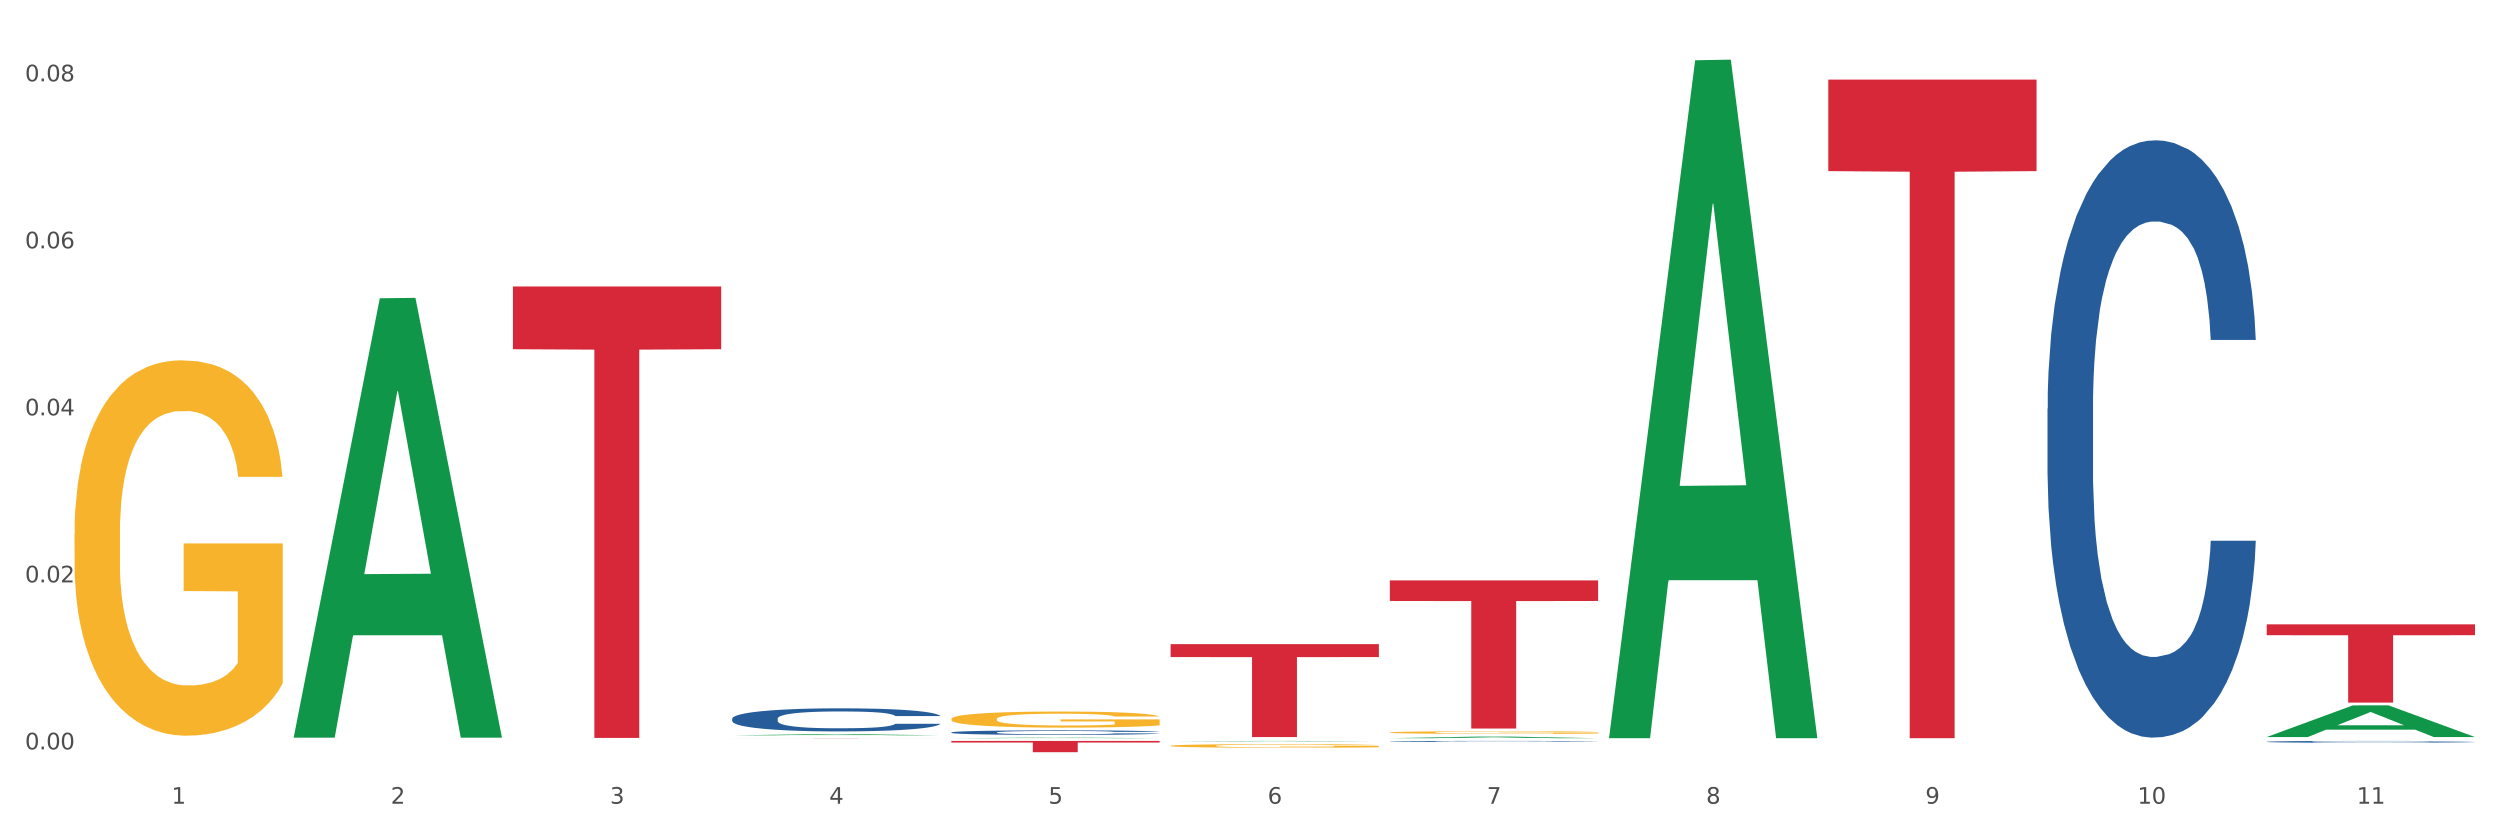
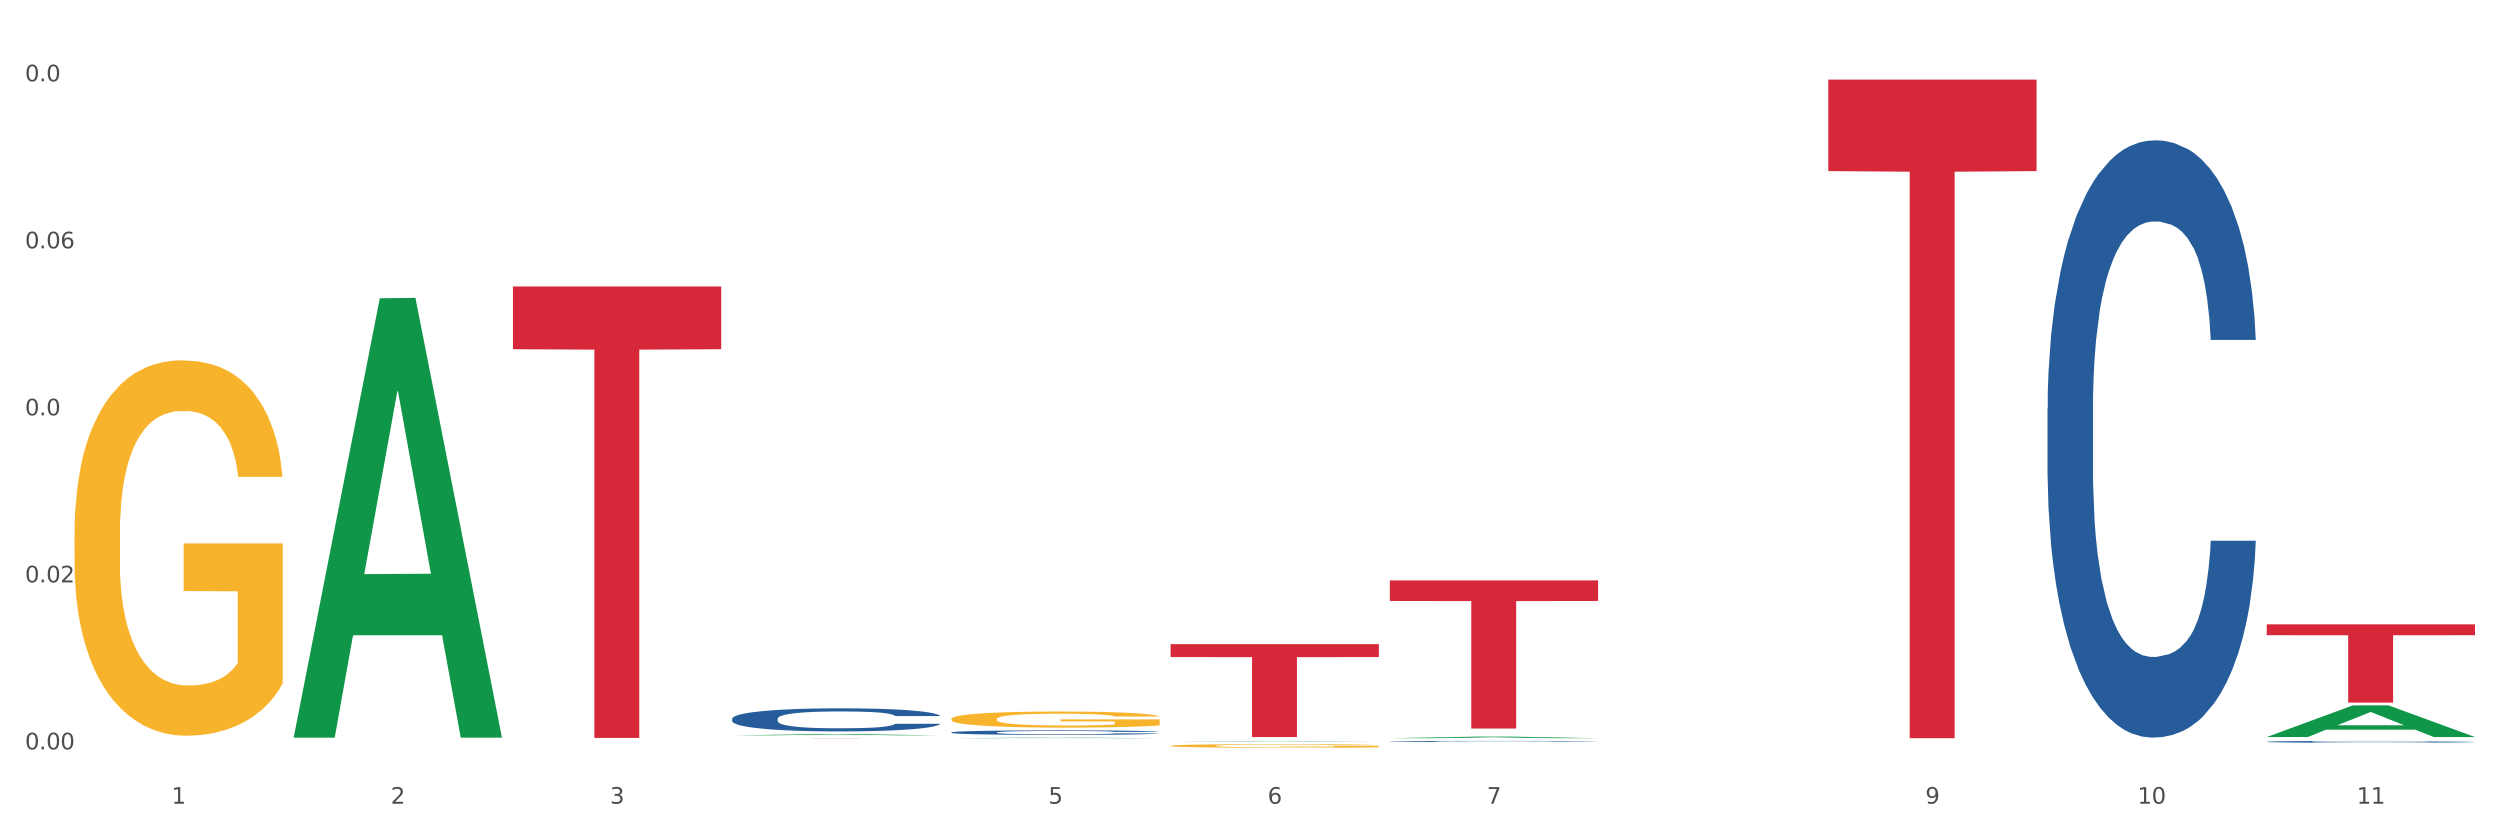
<svg xmlns="http://www.w3.org/2000/svg" xmlns:xlink="http://www.w3.org/1999/xlink" width="1080pt" height="360pt" viewBox="0 0 1080 360" version="1.1">
  <rect x="0" y="0" width="1080" height="360" fill="#333333" stroke="none" />
  <defs>
    <style type="text/css">*{stroke-linejoin: round; stroke-linecap: butt}</style>
  </defs>
  <g id="figure_1">
    <g id="patch_1">
      <path d="M 0 360  L 1080 360  L 1080 0  L 0 0  z " style="fill: #ffffff; stroke: #ffffff; stroke-linejoin: miter" />
    </g>
    <g id="axes_1">
      <g id="matplotlib.axis_1">
        <g id="xtick_1">
          <g id="text_1">
            <g style="fill: #4d4d4d" transform="translate(74.106 347.204) scale(0.096 -0.096)">
              <defs>
                <path id="DejaVuSans-31" d="M 794 531  L 1825 531  L 1825 4091  L 703 3866  L 703 4441  L 1819 4666  L 2450 4666  L 2450 531  L 3481 531  L 3481 0  L 794 0  L 794 531  z " transform="scale(0.016)" />
              </defs>
              <use xlink:href="#DejaVuSans-31" />
            </g>
          </g>
        </g>
        <g id="xtick_2">
          <g id="text_2">
            <g style="fill: #4d4d4d" transform="translate(168.812 347.204) scale(0.096 -0.096)">
              <defs>
                <path id="DejaVuSans-32" d="M 1228 531  L 3431 531  L 3431 0  L 469 0  L 469 531  Q 828 903 1448 1529  Q 2069 2156 2228 2338  Q 2531 2678 2651 2914  Q 2772 3150 2772 3378  Q 2772 3750 2511 3984  Q 2250 4219 1831 4219  Q 1534 4219 1204 4116  Q 875 4013 500 3803  L 500 4441  Q 881 4594 1212 4672  Q 1544 4750 1819 4750  Q 2544 4750 2975 4387  Q 3406 4025 3406 3419  Q 3406 3131 3298 2873  Q 3191 2616 2906 2266  Q 2828 2175 2409 1742  Q 1991 1309 1228 531  z " transform="scale(0.016)" />
              </defs>
              <use xlink:href="#DejaVuSans-32" />
            </g>
          </g>
        </g>
        <g id="xtick_3">
          <g id="text_3">
            <g style="fill: #4d4d4d" transform="translate(263.517 347.204) scale(0.096 -0.096)">
              <defs>
                <path id="DejaVuSans-33" d="M 2597 2516  Q 3050 2419 3304 2112  Q 3559 1806 3559 1356  Q 3559 666 3084 287  Q 2609 -91 1734 -91  Q 1441 -91 1130 -33  Q 819 25 488 141  L 488 750  Q 750 597 1062 519  Q 1375 441 1716 441  Q 2309 441 2620 675  Q 2931 909 2931 1356  Q 2931 1769 2642 2001  Q 2353 2234 1838 2234  L 1294 2234  L 1294 2753  L 1863 2753  Q 2328 2753 2575 2939  Q 2822 3125 2822 3475  Q 2822 3834 2567 4026  Q 2313 4219 1838 4219  Q 1578 4219 1281 4162  Q 984 4106 628 3988  L 628 4550  Q 988 4650 1302 4700  Q 1616 4750 1894 4750  Q 2613 4750 3031 4423  Q 3450 4097 3450 3541  Q 3450 3153 3228 2886  Q 3006 2619 2597 2516  z " transform="scale(0.016)" />
              </defs>
              <use xlink:href="#DejaVuSans-33" />
            </g>
          </g>
        </g>
        <g id="xtick_4">
          <g id="text_4">
            <g style="fill: #4d4d4d" transform="translate(358.223 347.204) scale(0.096 -0.096)">
              <defs>
-                 <path id="DejaVuSans-34" d="M 2419 4116  L 825 1625  L 2419 1625  L 2419 4116  z M 2253 4666  L 3047 4666  L 3047 1625  L 3713 1625  L 3713 1100  L 3047 1100  L 3047 0  L 2419 0  L 2419 1100  L 313 1100  L 313 1709  L 2253 4666  z " transform="scale(0.016)" />
-               </defs>
+                 </defs>
              <use xlink:href="#DejaVuSans-34" />
            </g>
          </g>
        </g>
        <g id="xtick_5">
          <g id="text_5">
            <g style="fill: #4d4d4d" transform="translate(452.928 347.204) scale(0.096 -0.096)">
              <defs>
                <path id="DejaVuSans-35" d="M 691 4666  L 3169 4666  L 3169 4134  L 1269 4134  L 1269 2991  Q 1406 3038 1543 3061  Q 1681 3084 1819 3084  Q 2600 3084 3056 2656  Q 3513 2228 3513 1497  Q 3513 744 3044 326  Q 2575 -91 1722 -91  Q 1428 -91 1123 -41  Q 819 9 494 109  L 494 744  Q 775 591 1075 516  Q 1375 441 1709 441  Q 2250 441 2565 725  Q 2881 1009 2881 1497  Q 2881 1984 2565 2268  Q 2250 2553 1709 2553  Q 1456 2553 1204 2497  Q 953 2441 691 2322  L 691 4666  z " transform="scale(0.016)" />
              </defs>
              <use xlink:href="#DejaVuSans-35" />
            </g>
          </g>
        </g>
        <g id="xtick_6">
          <g id="text_6">
            <g style="fill: #4d4d4d" transform="translate(547.634 347.204) scale(0.096 -0.096)">
              <defs>
                <path id="DejaVuSans-36" d="M 2113 2584  Q 1688 2584 1439 2293  Q 1191 2003 1191 1497  Q 1191 994 1439 701  Q 1688 409 2113 409  Q 2538 409 2786 701  Q 3034 994 3034 1497  Q 3034 2003 2786 2293  Q 2538 2584 2113 2584  z M 3366 4563  L 3366 3988  Q 3128 4100 2886 4159  Q 2644 4219 2406 4219  Q 1781 4219 1451 3797  Q 1122 3375 1075 2522  Q 1259 2794 1537 2939  Q 1816 3084 2150 3084  Q 2853 3084 3261 2657  Q 3669 2231 3669 1497  Q 3669 778 3244 343  Q 2819 -91 2113 -91  Q 1303 -91 875 529  Q 447 1150 447 2328  Q 447 3434 972 4092  Q 1497 4750 2381 4750  Q 2619 4750 2861 4703  Q 3103 4656 3366 4563  z " transform="scale(0.016)" />
              </defs>
              <use xlink:href="#DejaVuSans-36" />
            </g>
          </g>
        </g>
        <g id="xtick_7">
          <g id="text_7">
            <g style="fill: #4d4d4d" transform="translate(642.339 347.204) scale(0.096 -0.096)">
              <defs>
                <path id="DejaVuSans-37" d="M 525 4666  L 3525 4666  L 3525 4397  L 1831 0  L 1172 0  L 2766 4134  L 525 4134  L 525 4666  z " transform="scale(0.016)" />
              </defs>
              <use xlink:href="#DejaVuSans-37" />
            </g>
          </g>
        </g>
        <g id="xtick_8">
          <g id="text_8">
            <g style="fill: #4d4d4d" transform="translate(737.044 347.204) scale(0.096 -0.096)">
              <defs>
-                 <path id="DejaVuSans-38" d="M 2034 2216  Q 1584 2216 1326 1975  Q 1069 1734 1069 1313  Q 1069 891 1326 650  Q 1584 409 2034 409  Q 2484 409 2743 651  Q 3003 894 3003 1313  Q 3003 1734 2745 1975  Q 2488 2216 2034 2216  z M 1403 2484  Q 997 2584 770 2862  Q 544 3141 544 3541  Q 544 4100 942 4425  Q 1341 4750 2034 4750  Q 2731 4750 3128 4425  Q 3525 4100 3525 3541  Q 3525 3141 3298 2862  Q 3072 2584 2669 2484  Q 3125 2378 3379 2068  Q 3634 1759 3634 1313  Q 3634 634 3220 271  Q 2806 -91 2034 -91  Q 1263 -91 848 271  Q 434 634 434 1313  Q 434 1759 690 2068  Q 947 2378 1403 2484  z M 1172 3481  Q 1172 3119 1398 2916  Q 1625 2713 2034 2713  Q 2441 2713 2670 2916  Q 2900 3119 2900 3481  Q 2900 3844 2670 4047  Q 2441 4250 2034 4250  Q 1625 4250 1398 4047  Q 1172 3844 1172 3481  z " transform="scale(0.016)" />
-               </defs>
+                 </defs>
              <use xlink:href="#DejaVuSans-38" />
            </g>
          </g>
        </g>
        <g id="xtick_9">
          <g id="text_9">
            <g style="fill: #4d4d4d" transform="translate(831.75 347.204) scale(0.096 -0.096)">
              <defs>
                <path id="DejaVuSans-39" d="M 703 97  L 703 672  Q 941 559 1184 500  Q 1428 441 1663 441  Q 2288 441 2617 861  Q 2947 1281 2994 2138  Q 2813 1869 2534 1725  Q 2256 1581 1919 1581  Q 1219 1581 811 2004  Q 403 2428 403 3163  Q 403 3881 828 4315  Q 1253 4750 1959 4750  Q 2769 4750 3195 4129  Q 3622 3509 3622 2328  Q 3622 1225 3098 567  Q 2575 -91 1691 -91  Q 1453 -91 1209 -44  Q 966 3 703 97  z M 1959 2075  Q 2384 2075 2632 2365  Q 2881 2656 2881 3163  Q 2881 3666 2632 3958  Q 2384 4250 1959 4250  Q 1534 4250 1286 3958  Q 1038 3666 1038 3163  Q 1038 2656 1286 2365  Q 1534 2075 1959 2075  z " transform="scale(0.016)" />
              </defs>
              <use xlink:href="#DejaVuSans-39" />
            </g>
          </g>
        </g>
        <g id="xtick_10">
          <g id="text_10">
            <g style="fill: #4d4d4d" transform="translate(923.401 347.204) scale(0.096 -0.096)">
              <defs>
                <path id="DejaVuSans-30" d="M 2034 4250  Q 1547 4250 1301 3770  Q 1056 3291 1056 2328  Q 1056 1369 1301 889  Q 1547 409 2034 409  Q 2525 409 2770 889  Q 3016 1369 3016 2328  Q 3016 3291 2770 3770  Q 2525 4250 2034 4250  z M 2034 4750  Q 2819 4750 3233 4129  Q 3647 3509 3647 2328  Q 3647 1150 3233 529  Q 2819 -91 2034 -91  Q 1250 -91 836 529  Q 422 1150 422 2328  Q 422 3509 836 4129  Q 1250 4750 2034 4750  z " transform="scale(0.016)" />
              </defs>
              <use xlink:href="#DejaVuSans-31" />
              <use xlink:href="#DejaVuSans-30" transform="translate(63.623 0)" />
            </g>
          </g>
        </g>
        <g id="xtick_11">
          <g id="text_11">
            <g style="fill: #4d4d4d" transform="translate(1018.107 347.204) scale(0.096 -0.096)">
              <use xlink:href="#DejaVuSans-31" />
              <use xlink:href="#DejaVuSans-31" transform="translate(63.623 0)" />
            </g>
          </g>
        </g>
        <g id="xtick_12" />
        <g id="xtick_13" />
        <g id="xtick_14" />
        <g id="xtick_15" />
        <g id="xtick_16" />
        <g id="xtick_17" />
        <g id="xtick_18" />
        <g id="xtick_19" />
        <g id="xtick_20" />
        <g id="xtick_21" />
      </g>
      <g id="matplotlib.axis_2">
        <g id="ytick_1">
          <g id="text_12">
            <g style="fill: #4d4d4d" transform="translate(10.8 323.731) scale(0.096 -0.096)">
              <defs>
                <path id="DejaVuSans-2e" d="M 684 794  L 1344 794  L 1344 0  L 684 0  L 684 794  z " transform="scale(0.016)" />
              </defs>
              <use xlink:href="#DejaVuSans-30" />
              <use xlink:href="#DejaVuSans-2e" transform="translate(63.623 0)" />
              <use xlink:href="#DejaVuSans-30" transform="translate(95.41 0)" />
              <use xlink:href="#DejaVuSans-30" transform="translate(159.033 0)" />
            </g>
          </g>
        </g>
        <g id="ytick_2">
          <g id="text_13">
            <g style="fill: #4d4d4d" transform="translate(10.8 251.582) scale(0.096 -0.096)">
              <use xlink:href="#DejaVuSans-30" />
              <use xlink:href="#DejaVuSans-2e" transform="translate(63.623 0)" />
              <use xlink:href="#DejaVuSans-30" transform="translate(95.41 0)" />
              <use xlink:href="#DejaVuSans-32" transform="translate(159.033 0)" />
            </g>
          </g>
        </g>
        <g id="ytick_3">
          <g id="text_14">
            <g style="fill: #4d4d4d" transform="translate(10.8 179.433) scale(0.096 -0.096)">
              <use xlink:href="#DejaVuSans-30" />
              <use xlink:href="#DejaVuSans-2e" transform="translate(63.623 0)" />
              <use xlink:href="#DejaVuSans-30" transform="translate(95.41 0)" />
              <use xlink:href="#DejaVuSans-34" transform="translate(159.033 0)" />
            </g>
          </g>
        </g>
        <g id="ytick_4">
          <g id="text_15">
            <g style="fill: #4d4d4d" transform="translate(10.8 107.285) scale(0.096 -0.096)">
              <use xlink:href="#DejaVuSans-30" />
              <use xlink:href="#DejaVuSans-2e" transform="translate(63.623 0)" />
              <use xlink:href="#DejaVuSans-30" transform="translate(95.41 0)" />
              <use xlink:href="#DejaVuSans-36" transform="translate(159.033 0)" />
            </g>
          </g>
        </g>
        <g id="ytick_5">
          <g id="text_16">
            <g style="fill: #4d4d4d" transform="translate(10.8 35.136) scale(0.096 -0.096)">
              <use xlink:href="#DejaVuSans-30" />
              <use xlink:href="#DejaVuSans-2e" transform="translate(63.623 0)" />
              <use xlink:href="#DejaVuSans-30" transform="translate(95.41 0)" />
              <use xlink:href="#DejaVuSans-38" transform="translate(159.033 0)" />
            </g>
          </g>
        </g>
        <g id="ytick_6" />
        <g id="ytick_7" />
        <g id="ytick_8" />
        <g id="ytick_9" />
      </g>
      <g id="PolyCollection_1">
        <path d="M 126.88 318.312  L 126.973 318.134  L 164.074 128.851  L 179.471 128.673  L 216.851 318.669  L 199.042 318.669  L 190.973 274.426  L 152.666 274.426  L 152.387 275.14  L 144.596 318.669  L 126.88 318.669  L 126.88 318.312  L 157.489 248.023  L 186.15 247.844  L 171.958 169.17  L 171.773 168.813  L 171.587 169.348  L 157.396 247.844  L 157.489 248.023  L 126.88 318.312  z " clip-path="url(#pf2e54eacce)" style="fill: #109648" />
        <path d="M 600.408 320.276  L 600.514 320.276  L 600.514 320.265  L 600.833 320.25  L 602.003 320.223  L 603.492 320.202  L 606.044 320.178  L 607.427 320.168  L 609.235 320.156  L 612.957 320.138  L 617.211 320.122  L 620.189 320.114  L 622.422 320.108  L 627.42 320.098  L 630.292 320.094  L 633.269 320.091  L 635.822 320.088  L 640.076 320.086  L 643.479 320.084  L 647.414 320.084  L 650.71 320.084  L 655.071 320.086  L 661.451 320.091  L 663.897 320.093  L 667.194 320.098  L 670.597 320.104  L 673.362 320.111  L 676.553 320.12  L 679.85 320.131  L 683.04 320.146  L 685.273 320.16  L 687.081 320.174  L 688.677 320.192  L 689.846 320.211  L 690.378 320.227  L 670.916 320.227  L 670.385 320.213  L 669.321 320.197  L 668.258 320.186  L 667.088 320.178  L 665.28 320.168  L 663.685 320.162  L 661.026 320.154  L 658.58 320.15  L 656.559 320.147  L 654.113 320.145  L 648.902 320.142  L 645.18 320.142  L 642.841 320.143  L 639.969 320.145  L 637.523 320.148  L 634.652 320.152  L 632.419 320.158  L 630.185 320.164  L 628.909 320.169  L 626.995 320.177  L 625.719 320.184  L 624.017 320.197  L 623.06 320.205  L 621.358 320.228  L 620.614 320.244  L 620.295 320.255  L 620.082 320.268  L 620.082 320.329  L 620.72 320.356  L 621.252 320.368  L 622.103 320.381  L 623.698 320.398  L 626.038 320.415  L 628.484 320.427  L 630.504 320.435  L 632.419 320.44  L 634.333 320.445  L 636.672 320.448  L 638.587 320.451  L 641.458 320.453  L 644.861 320.454  L 647.52 320.454  L 652.944 320.452  L 655.39 320.45  L 657.729 320.448  L 660.282 320.443  L 662.302 320.439  L 663.472 320.435  L 665.386 320.428  L 666.875 320.42  L 668.151 320.411  L 669.002 320.403  L 669.959 320.391  L 670.704 320.378  L 670.916 320.371  L 690.378 320.371  L 689.953 320.385  L 689.208 320.399  L 687.719 320.417  L 686.55 320.428  L 684.742 320.441  L 682.827 320.452  L 680.169 320.464  L 677.723 320.473  L 675.17 320.481  L 672.405 320.488  L 667.407 320.497  L 665.599 320.5  L 661.771 320.505  L 658.793 320.508  L 654.433 320.51  L 649.966 320.512  L 645.287 320.512  L 641.139 320.511  L 636.566 320.509  L 633.695 320.507  L 630.504 320.503  L 626.782 320.498  L 623.273 320.491  L 619.976 320.483  L 616.892 320.474  L 614.02 320.464  L 610.298 320.447  L 607.533 320.431  L 605.513 320.416  L 604.13 320.403  L 602.748 320.386  L 602.003 320.375  L 600.833 320.348  L 600.408 320.322  L 600.408 320.276  z " clip-path="url(#pf2e54eacce)" style="fill: #255c99" />
        <path d="M 410.997 316.397  L 411.103 316.395  L 411.103 316.345  L 411.422 316.277  L 412.592 316.152  L 414.081 316.057  L 416.633 315.946  L 418.016 315.9  L 419.824 315.848  L 423.546 315.764  L 427.8 315.692  L 430.778 315.653  L 433.011 315.628  L 438.009 315.583  L 440.881 315.563  L 443.858 315.547  L 446.411 315.536  L 450.665 315.524  L 454.068 315.519  L 458.003 315.517  L 461.299 315.519  L 465.66 315.526  L 472.041 315.547  L 474.487 315.56  L 477.783 315.581  L 481.186 315.61  L 483.951 315.638  L 487.142 315.68  L 490.439 315.733  L 493.629 315.801  L 495.862 315.864  L 497.67 315.93  L 499.266 316.011  L 500.435 316.098  L 500.967 316.172  L 481.505 316.172  L 480.974 316.106  L 479.91 316.034  L 478.847 315.986  L 477.677 315.946  L 475.869 315.902  L 474.274 315.873  L 471.615 315.839  L 469.169 315.817  L 467.149 315.805  L 464.703 315.794  L 459.491 315.783  L 455.769 315.783  L 453.43 315.787  L 450.558 315.796  L 448.112 315.808  L 445.241 315.83  L 443.008 315.853  L 440.774 315.884  L 439.498 315.905  L 437.584 315.944  L 436.308 315.977  L 434.606 316.032  L 433.649 316.072  L 431.947 316.174  L 431.203 316.249  L 430.884 316.301  L 430.671 316.358  L 430.671 316.637  L 431.309 316.762  L 431.841 316.816  L 432.692 316.877  L 434.287 316.956  L 436.627 317.032  L 439.073 317.088  L 441.093 317.122  L 443.008 317.147  L 444.922 317.167  L 447.262 317.185  L 449.176 317.195  L 452.047 317.206  L 455.45 317.211  L 458.109 317.211  L 463.533 317.202  L 465.979 317.194  L 468.318 317.181  L 470.871 317.161  L 472.891 317.14  L 474.061 317.124  L 475.975 317.09  L 477.464 317.054  L 478.74 317.013  L 479.591 316.977  L 480.548 316.923  L 481.293 316.862  L 481.505 316.83  L 500.967 316.83  L 500.542 316.895  L 499.797 316.957  L 498.308 317.041  L 497.139 317.09  L 495.331 317.149  L 493.416 317.199  L 490.758 317.254  L 488.312 317.296  L 485.759 317.331  L 482.994 317.364  L 477.996 317.408  L 476.188 317.421  L 472.36 317.442  L 469.382 317.455  L 465.022 317.467  L 460.555 317.474  L 455.876 317.476  L 451.728 317.473  L 447.155 317.462  L 444.284 317.451  L 441.093 317.435  L 437.371 317.41  L 433.862 317.38  L 430.565 317.344  L 427.481 317.303  L 424.609 317.256  L 420.887 317.179  L 418.122 317.104  L 416.102 317.034  L 414.719 316.975  L 413.337 316.9  L 412.592 316.848  L 411.422 316.723  L 410.997 316.607  L 410.997 316.397  z " clip-path="url(#pf2e54eacce)" style="fill: #255c99" />
        <path d="M 316.291 310.476  L 316.398 310.467  L 316.398 310.212  L 316.717 309.866  L 317.887 309.229  L 319.376 308.746  L 321.928 308.182  L 323.31 307.945  L 325.118 307.681  L 328.84 307.253  L 333.094 306.889  L 336.072 306.689  L 338.305 306.561  L 343.304 306.334  L 346.175 306.233  L 349.153 306.151  L 351.705 306.097  L 355.959 306.033  L 359.362 306.006  L 363.297 305.997  L 366.594 306.006  L 370.954 306.042  L 377.335 306.151  L 379.781 306.215  L 383.078 306.324  L 386.481 306.47  L 389.246 306.616  L 392.436 306.825  L 395.733 307.098  L 398.924 307.444  L 401.157 307.763  L 402.965 308.1  L 404.56 308.51  L 405.73 308.956  L 406.262 309.329  L 386.8 309.329  L 386.268 308.992  L 385.205 308.628  L 384.141 308.382  L 382.971 308.182  L 381.164 307.954  L 379.568 307.809  L 376.91 307.636  L 374.464 307.526  L 372.443 307.463  L 369.997 307.408  L 364.786 307.353  L 361.064 307.353  L 358.724 307.372  L 355.853 307.417  L 353.407 307.481  L 350.535 307.59  L 348.302 307.708  L 346.069 307.863  L 344.793 307.973  L 342.878 308.173  L 341.602 308.337  L 339.901 308.619  L 338.944 308.819  L 337.242 309.338  L 336.498 309.721  L 336.178 309.985  L 335.966 310.276  L 335.966 311.697  L 336.604 312.334  L 337.136 312.607  L 337.986 312.917  L 339.582 313.317  L 341.921 313.709  L 344.367 313.991  L 346.388 314.164  L 348.302 314.292  L 350.216 314.392  L 352.556 314.483  L 354.47 314.537  L 357.342 314.592  L 360.745 314.619  L 363.403 314.619  L 368.827 314.574  L 371.273 314.528  L 373.613 314.465  L 376.165 314.364  L 378.186 314.255  L 379.356 314.173  L 381.27 314  L 382.759 313.818  L 384.035 313.609  L 384.886 313.427  L 385.843 313.153  L 386.587 312.844  L 386.8 312.68  L 406.262 312.68  L 405.836 313.008  L 405.092 313.326  L 403.603 313.754  L 402.433 314  L 400.625 314.301  L 398.711 314.556  L 396.052 314.838  L 393.606 315.047  L 391.054 315.229  L 388.289 315.393  L 383.291 315.621  L 381.483 315.685  L 377.654 315.794  L 374.676 315.858  L 370.316 315.921  L 365.849 315.958  L 361.17 315.967  L 357.023 315.949  L 352.45 315.894  L 349.578 315.84  L 346.388 315.758  L 342.666 315.63  L 339.156 315.475  L 335.859 315.293  L 332.775 315.084  L 329.904 314.847  L 326.182 314.456  L 323.417 314.073  L 321.396 313.718  L 320.014 313.418  L 318.631 313.035  L 317.887 312.771  L 316.717 312.134  L 316.291 311.542  L 316.291 310.476  z " clip-path="url(#pf2e54eacce)" style="fill: #255c99" />
        <path d="M 221.586 123.758  L 311.556 123.758  L 311.556 150.86  L 276.165 151.043  L 276.165 318.783  L 256.764 318.783  L 256.764 151.043  L 221.586 150.86  L 221.586 123.941  L 221.586 123.758  z " clip-path="url(#pf2e54eacce)" style="fill: #d62839" />
        <path d="M 316.291 318.845  L 406.262 318.845  L 406.262 318.854  L 370.871 318.854  L 370.871 318.907  L 351.469 318.907  L 351.469 318.854  L 316.291 318.854  L 316.291 318.846  L 316.291 318.845  z " clip-path="url(#pf2e54eacce)" style="fill: #d62839" />
-         <path d="M 410.997 320.084  L 500.967 320.084  L 500.967 320.76  L 465.576 320.765  L 465.576 324.95  L 446.175 324.95  L 446.175 320.765  L 410.997 320.76  L 410.997 320.089  L 410.997 320.084  z " clip-path="url(#pf2e54eacce)" style="fill: #d62839" />
        <path d="M 505.702 278.269  L 595.673 278.269  L 595.673 283.849  L 560.281 283.887  L 560.281 318.425  L 540.88 318.425  L 540.88 283.887  L 505.702 283.849  L 505.702 278.306  L 505.702 278.269  z " clip-path="url(#pf2e54eacce)" style="fill: #d62839" />
        <path d="M 600.408 250.72  L 690.378 250.72  L 690.378 259.615  L 654.987 259.675  L 654.987 314.728  L 635.586 314.728  L 635.586 259.675  L 600.408 259.615  L 600.408 250.78  L 600.408 250.72  z " clip-path="url(#pf2e54eacce)" style="fill: #d62839" />
        <path d="M 789.819 34.379  L 879.789 34.379  L 879.789 73.919  L 844.398 74.186  L 844.398 318.907  L 824.997 318.907  L 824.997 74.186  L 789.819 73.919  L 789.819 34.646  L 789.819 34.379  z " clip-path="url(#pf2e54eacce)" style="fill: #d62839" />
        <path d="M 979.23 269.712  L 1069.2 269.712  L 1069.2 274.411  L 1033.809 274.443  L 1033.809 303.531  L 1014.408 303.531  L 1014.408 274.443  L 979.23 274.411  L 979.23 269.743  L 979.23 269.712  z " clip-path="url(#pf2e54eacce)" style="fill: #d62839" />
        <path d="M 979.23 320.439  L 979.336 320.438  L 979.336 320.418  L 979.655 320.39  L 980.825 320.34  L 982.314 320.302  L 984.866 320.257  L 986.249 320.238  L 988.057 320.217  L 991.779 320.183  L 996.033 320.155  L 999.01 320.139  L 1001.244 320.129  L 1006.242 320.111  L 1009.114 320.103  L 1012.091 320.096  L 1014.644 320.092  L 1018.898 320.087  L 1022.301 320.085  L 1026.236 320.084  L 1029.532 320.085  L 1033.893 320.088  L 1040.273 320.096  L 1042.719 320.101  L 1046.016 320.11  L 1049.419 320.121  L 1052.184 320.133  L 1055.375 320.15  L 1058.672 320.171  L 1061.862 320.199  L 1064.095 320.224  L 1065.903 320.25  L 1067.498 320.283  L 1068.668 320.318  L 1069.2 320.348  L 1049.738 320.348  L 1049.207 320.321  L 1048.143 320.292  L 1047.08 320.273  L 1045.91 320.257  L 1044.102 320.239  L 1042.507 320.227  L 1039.848 320.214  L 1037.402 320.205  L 1035.381 320.2  L 1032.935 320.196  L 1027.724 320.191  L 1024.002 320.191  L 1021.663 320.193  L 1018.791 320.196  L 1016.345 320.201  L 1013.474 320.21  L 1011.24 320.219  L 1009.007 320.232  L 1007.731 320.24  L 1005.817 320.256  L 1004.541 320.269  L 1002.839 320.292  L 1001.882 320.307  L 1000.18 320.349  L 999.436 320.379  L 999.117 320.4  L 998.904 320.423  L 998.904 320.535  L 999.542 320.586  L 1000.074 320.607  L 1000.925 320.632  L 1002.52 320.663  L 1004.86 320.694  L 1007.306 320.717  L 1009.326 320.731  L 1011.24 320.741  L 1013.155 320.749  L 1015.494 320.756  L 1017.409 320.76  L 1020.28 320.764  L 1023.683 320.767  L 1026.342 320.767  L 1031.766 320.763  L 1034.212 320.759  L 1036.551 320.754  L 1039.104 320.746  L 1041.124 320.738  L 1042.294 320.731  L 1044.208 320.718  L 1045.697 320.703  L 1046.973 320.687  L 1047.824 320.672  L 1048.781 320.651  L 1049.526 320.626  L 1049.738 320.613  L 1069.2 320.613  L 1068.775 320.639  L 1068.03 320.664  L 1066.541 320.698  L 1065.371 320.718  L 1063.564 320.741  L 1061.649 320.762  L 1058.991 320.784  L 1056.545 320.8  L 1053.992 320.815  L 1051.227 320.828  L 1046.229 320.846  L 1044.421 320.851  L 1040.592 320.86  L 1037.615 320.865  L 1033.254 320.87  L 1028.788 320.873  L 1024.109 320.873  L 1019.961 320.872  L 1015.388 320.867  L 1012.517 320.863  L 1009.326 320.857  L 1005.604 320.847  L 1002.095 320.834  L 998.798 320.82  L 995.714 320.803  L 992.842 320.785  L 989.12 320.754  L 986.355 320.723  L 984.334 320.695  L 982.952 320.671  L 981.569 320.641  L 980.825 320.62  L 979.655 320.57  L 979.23 320.523  L 979.23 320.439  z " clip-path="url(#pf2e54eacce)" style="fill: #255c99" />
-         <path d="M 600.408 316.429  L 600.514 316.428  L 600.514 316.391  L 600.727 316.359  L 601.789 316.281  L 603.382 316.217  L 604.551 316.183  L 605.719 316.155  L 607.1 316.127  L 608.799 316.098  L 611.88 316.055  L 613.792 316.033  L 616.129 316.011  L 620.378 315.977  L 623.458 315.959  L 626.645 315.943  L 631.85 315.925  L 635.249 315.916  L 638.86 315.91  L 643.215 315.906  L 646.508 315.905  L 653.731 315.908  L 659.892 315.917  L 662.867 315.925  L 666.691 315.937  L 668.709 315.945  L 672.002 315.962  L 675.401 315.984  L 677.738 316.002  L 681.243 316.038  L 683.899 316.073  L 686.342 316.116  L 687.616 316.146  L 688.572 316.174  L 689.422 316.206  L 690.272 316.257  L 671.152 316.257  L 670.408 316.221  L 669.24 316.187  L 667.54 316.154  L 666.053 316.133  L 663.504 316.107  L 661.167 316.09  L 658.724 316.078  L 655.75 316.068  L 653.413 316.062  L 650.12 316.058  L 643.64 316.059  L 639.285 316.068  L 636.311 316.078  L 634.399 316.087  L 632.699 316.098  L 630.787 316.112  L 628.557 316.134  L 626.963 316.154  L 625.37 316.178  L 624.095 316.203  L 622.927 316.232  L 621.971 316.263  L 621.227 316.296  L 620.59 316.335  L 620.059 316.4  L 620.059 316.542  L 620.271 316.574  L 620.803 316.617  L 621.44 316.649  L 622.502 316.687  L 623.458 316.713  L 625.264 316.751  L 627.282 316.782  L 628.875 316.801  L 630.469 316.818  L 633.231 316.841  L 636.311 316.859  L 638.967 316.871  L 642.578 316.881  L 645.021 316.885  L 647.146 316.887  L 652.351 316.887  L 656.068 316.884  L 660.211 316.877  L 663.398 316.868  L 666.053 316.856  L 669.027 316.838  L 670.939 316.82  L 670.939 316.603  L 647.571 316.602  L 647.571 316.458  L 690.378 316.458  L 690.378 316.881  L 688.572 316.903  L 686.554 316.923  L 684.43 316.94  L 681.243 316.962  L 677.419 316.983  L 674.02 316.997  L 670.408 317.01  L 666.159 317.021  L 660.636 317.031  L 657.237 317.036  L 652.988 317.039  L 647.995 317.04  L 643.64 317.038  L 639.391 317.032  L 634.93 317.023  L 630.575 317.01  L 627.282 316.996  L 623.989 316.98  L 620.484 316.958  L 617.722 316.937  L 615.598 316.918  L 613.261 316.895  L 610.711 316.863  L 608.799 316.835  L 607.1 316.806  L 605.294 316.769  L 604.019 316.737  L 602.745 316.697  L 602.001 316.667  L 601.151 316.62  L 600.514 316.555  L 600.408 316.429  z " clip-path="url(#pf2e54eacce)" style="fill: #f7b32b" />
        <path d="M 505.702 322.194  L 505.809 322.193  L 505.809 322.141  L 506.021 322.097  L 507.083 321.99  L 508.677 321.902  L 509.845 321.855  L 511.014 321.817  L 512.394 321.778  L 514.094 321.738  L 517.174 321.68  L 519.086 321.65  L 521.423 321.618  L 525.672 321.573  L 528.753 321.547  L 531.939 321.526  L 537.144 321.5  L 540.543 321.489  L 544.155 321.48  L 548.51 321.475  L 551.803 321.473  L 559.026 321.477  L 565.187 321.49  L 568.161 321.5  L 571.985 321.517  L 574.003 321.529  L 577.296 321.552  L 580.695 321.581  L 583.032 321.607  L 586.537 321.656  L 589.193 321.704  L 591.636 321.764  L 592.911 321.805  L 593.867 321.844  L 594.717 321.888  L 595.566 321.958  L 576.446 321.958  L 575.703 321.908  L 574.534 321.861  L 572.835 321.815  L 571.348 321.787  L 568.798 321.751  L 566.461 321.728  L 564.018 321.711  L 561.044 321.697  L 558.707 321.69  L 555.414 321.684  L 548.935 321.685  L 544.58 321.697  L 541.606 321.711  L 539.694 321.724  L 537.994 321.738  L 536.082 321.758  L 533.851 321.788  L 532.258 321.815  L 530.665 321.849  L 529.39 321.884  L 528.222 321.923  L 527.266 321.966  L 526.522 322.01  L 525.885 322.065  L 525.354 322.154  L 525.354 322.349  L 525.566 322.394  L 526.097 322.452  L 526.734 322.496  L 527.797 322.549  L 528.753 322.585  L 530.558 322.636  L 532.577 322.679  L 534.17 322.706  L 535.763 322.729  L 538.525 322.76  L 541.606 322.786  L 544.261 322.801  L 547.873 322.815  L 550.316 322.821  L 552.44 322.824  L 557.645 322.824  L 561.363 322.82  L 565.505 322.81  L 568.692 322.797  L 571.348 322.781  L 574.322 322.756  L 576.234 322.731  L 576.234 322.434  L 552.865 322.432  L 552.865 322.234  L 595.673 322.234  L 595.673 322.815  L 593.867 322.845  L 591.849 322.872  L 589.724 322.897  L 586.537 322.927  L 582.713 322.955  L 579.314 322.975  L 575.703 322.992  L 571.454 323.008  L 565.93 323.022  L 562.531 323.028  L 558.282 323.032  L 553.29 323.033  L 548.935 323.031  L 544.686 323.023  L 540.225 323.011  L 535.87 322.992  L 532.577 322.974  L 529.284 322.951  L 525.778 322.921  L 523.017 322.892  L 520.892 322.867  L 518.555 322.834  L 516.006 322.791  L 514.094 322.753  L 512.394 322.713  L 510.589 322.662  L 509.314 322.617  L 508.039 322.562  L 507.296 322.52  L 506.446 322.456  L 505.809 322.367  L 505.702 322.194  z " clip-path="url(#pf2e54eacce)" style="fill: #f7b32b" />
        <path d="M 410.997 310.6  L 411.103 310.594  L 411.103 310.366  L 411.316 310.169  L 412.378 309.693  L 413.971 309.299  L 415.14 309.09  L 416.308 308.918  L 417.689 308.747  L 419.388 308.569  L 422.469 308.309  L 424.381 308.175  L 426.718 308.036  L 430.967 307.833  L 434.047 307.718  L 437.234 307.623  L 442.439 307.509  L 445.838 307.458  L 449.449 307.42  L 453.804 307.395  L 457.097 307.388  L 464.32 307.407  L 470.481 307.464  L 473.456 307.509  L 477.28 307.585  L 479.298 307.636  L 482.591 307.737  L 485.99 307.871  L 488.327 307.985  L 491.832 308.201  L 494.488 308.417  L 496.931 308.683  L 498.205 308.867  L 499.161 309.039  L 500.011 309.236  L 500.861 309.547  L 481.741 309.547  L 480.997 309.324  L 479.829 309.115  L 478.129 308.912  L 476.642 308.785  L 474.093 308.626  L 471.756 308.525  L 469.313 308.448  L 466.339 308.385  L 464.002 308.353  L 460.709 308.328  L 454.229 308.334  L 449.874 308.385  L 446.9 308.448  L 444.988 308.506  L 443.288 308.569  L 441.376 308.658  L 439.146 308.791  L 437.552 308.912  L 435.959 309.064  L 434.684 309.217  L 433.516 309.394  L 432.56 309.585  L 431.816 309.782  L 431.179 310.023  L 430.648 310.423  L 430.648 311.292  L 430.86 311.489  L 431.392 311.749  L 432.029 311.946  L 433.091 312.181  L 434.047 312.34  L 435.853 312.568  L 437.871 312.759  L 439.464 312.879  L 441.058 312.981  L 443.82 313.121  L 446.9 313.235  L 449.556 313.305  L 453.167 313.368  L 455.61 313.394  L 457.735 313.406  L 462.94 313.406  L 466.657 313.387  L 470.8 313.343  L 473.987 313.286  L 476.642 313.216  L 479.616 313.102  L 481.528 312.994  L 481.528 311.667  L 458.16 311.661  L 458.16 310.778  L 500.967 310.778  L 500.967 313.368  L 499.161 313.502  L 497.143 313.622  L 495.019 313.73  L 491.832 313.863  L 488.008 313.99  L 484.609 314.079  L 480.997 314.155  L 476.748 314.225  L 471.225 314.289  L 467.826 314.314  L 463.577 314.333  L 458.584 314.339  L 454.229 314.327  L 449.98 314.295  L 445.519 314.238  L 441.164 314.155  L 437.871 314.073  L 434.578 313.971  L 431.073 313.838  L 428.311 313.711  L 426.187 313.597  L 423.85 313.451  L 421.3 313.26  L 419.388 313.089  L 417.689 312.911  L 415.883 312.683  L 414.608 312.486  L 413.334 312.238  L 412.59 312.054  L 411.74 311.769  L 411.103 311.369  L 410.997 310.6  z " clip-path="url(#pf2e54eacce)" style="fill: #f7b32b" />
        <path d="M 884.524 176.554  L 884.631 176.318  L 884.631 169.72  L 884.95 160.764  L 886.12 144.268  L 887.608 131.778  L 890.161 117.166  L 891.543 111.039  L 893.351 104.205  L 897.073 93.129  L 901.327 83.702  L 904.305 78.517  L 906.538 75.218  L 911.537 69.327  L 914.408 66.734  L 917.386 64.613  L 919.938 63.199  L 924.192 61.55  L 927.595 60.843  L 931.53 60.607  L 934.827 60.843  L 939.187 61.785  L 945.568 64.613  L 948.014 66.263  L 951.311 69.091  L 954.714 72.862  L 957.479 76.632  L 960.669 82.052  L 963.966 89.122  L 967.157 98.078  L 969.39 106.326  L 971.198 115.045  L 972.793 125.65  L 973.963 137.198  L 974.495 146.86  L 955.033 146.86  L 954.501 138.141  L 953.438 128.714  L 952.374 122.351  L 951.204 117.166  L 949.396 111.275  L 947.801 107.504  L 945.143 103.027  L 942.697 100.199  L 940.676 98.549  L 938.23 97.135  L 933.019 95.721  L 929.297 95.721  L 926.957 96.192  L 924.086 97.371  L 921.64 99.02  L 918.768 101.848  L 916.535 104.912  L 914.302 108.918  L 913.026 111.746  L 911.111 116.931  L 909.835 121.173  L 908.134 128.478  L 907.176 133.663  L 905.475 147.096  L 904.73 156.994  L 904.411 163.828  L 904.199 171.369  L 904.199 208.133  L 904.837 224.63  L 905.368 231.699  L 906.219 239.712  L 907.814 250.081  L 910.154 260.215  L 912.6 267.52  L 914.621 271.998  L 916.535 275.297  L 918.449 277.89  L 920.789 280.246  L 922.703 281.66  L 925.575 283.074  L 928.978 283.781  L 931.636 283.781  L 937.06 282.603  L 939.506 281.425  L 941.846 279.775  L 944.398 277.183  L 946.419 274.355  L 947.589 272.234  L 949.503 267.756  L 950.992 263.043  L 952.268 257.623  L 953.119 252.909  L 954.076 245.839  L 954.82 237.827  L 955.033 233.585  L 974.495 233.585  L 974.069 242.069  L 973.325 250.317  L 971.836 261.393  L 970.666 267.756  L 968.858 275.533  L 966.944 282.132  L 964.285 289.437  L 961.839 294.858  L 959.287 299.571  L 956.522 303.813  L 951.523 309.704  L 949.715 311.354  L 945.887 314.182  L 942.909 315.832  L 938.549 317.481  L 934.082 318.424  L 929.403 318.66  L 925.256 318.188  L 920.683 316.774  L 917.811 315.36  L 914.621 313.239  L 910.899 309.94  L 907.389 305.934  L 904.092 301.221  L 901.008 295.8  L 898.137 289.673  L 894.415 279.539  L 891.65 269.641  L 889.629 260.451  L 888.246 252.674  L 886.864 242.776  L 886.12 235.941  L 884.95 219.445  L 884.524 204.127  L 884.524 176.554  z " clip-path="url(#pf2e54eacce)" style="fill: #255c99" />
        <path d="M 410.997 318.906  L 411.09 318.906  L 448.191 318.654  L 463.588 318.654  L 500.967 318.907  L 483.159 318.907  L 475.089 318.848  L 436.782 318.848  L 436.504 318.849  L 428.713 318.907  L 410.997 318.907  L 410.997 318.906  L 441.605 318.813  L 470.266 318.812  L 456.075 318.708  L 455.889 318.707  L 455.704 318.708  L 441.513 318.812  L 441.605 318.813  L 410.997 318.906  z " clip-path="url(#pf2e54eacce)" style="fill: #109648" />
        <path d="M 979.23 318.383  L 979.323 318.37  L 1016.424 304.721  L 1031.821 304.708  L 1069.2 318.408  L 1051.391 318.408  L 1043.322 315.218  L 1005.015 315.218  L 1004.737 315.27  L 996.946 318.408  L 979.23 318.408  L 979.23 318.383  L 1009.838 313.314  L 1038.499 313.301  L 1024.308 307.628  L 1024.122 307.603  L 1023.937 307.641  L 1009.745 313.301  L 1009.838 313.314  L 979.23 318.383  z " clip-path="url(#pf2e54eacce)" style="fill: #109648" />
        <path d="M 32.175 230.594  L 32.281 230.446  L 32.281 225.114  L 32.494 220.523  L 33.556 209.415  L 35.149 200.233  L 36.318 195.345  L 37.486 191.346  L 38.867 187.348  L 40.567 183.201  L 43.647 177.128  L 45.559 174.018  L 47.896 170.76  L 52.145 166.021  L 55.225 163.355  L 58.412 161.133  L 63.617 158.467  L 67.016 157.282  L 70.627 156.394  L 74.983 155.801  L 78.275 155.653  L 85.499 156.097  L 91.659 157.43  L 94.634 158.467  L 98.458 160.244  L 100.476 161.429  L 103.769 163.799  L 107.168 166.909  L 109.505 169.575  L 113.01 174.611  L 115.666 179.646  L 118.109 185.867  L 119.383 190.162  L 120.339 194.16  L 121.189 198.752  L 122.039 206.009  L 102.919 206.009  L 102.175 200.825  L 101.007 195.938  L 99.307 191.198  L 97.82 188.236  L 95.271 184.534  L 92.934 182.164  L 90.491 180.387  L 87.517 178.906  L 85.18 178.165  L 81.887 177.573  L 75.407 177.721  L 71.052 178.906  L 68.078 180.387  L 66.166 181.72  L 64.467 183.201  L 62.555 185.274  L 60.324 188.384  L 58.731 191.198  L 57.137 194.753  L 55.863 198.307  L 54.694 202.454  L 53.738 206.898  L 52.995 211.489  L 52.357 217.117  L 51.826 226.447  L 51.826 246.738  L 52.039 251.329  L 52.57 257.401  L 53.207 261.993  L 54.269 267.473  L 55.225 271.175  L 57.031 276.507  L 59.049 280.95  L 60.643 283.764  L 62.236 286.134  L 64.998 289.392  L 68.078 292.058  L 70.734 293.687  L 74.345 295.168  L 76.788 295.761  L 78.913 296.057  L 84.118 296.057  L 87.835 295.613  L 91.978 294.576  L 95.165 293.243  L 97.82 291.614  L 100.795 288.948  L 102.707 286.43  L 102.707 255.476  L 79.338 255.328  L 79.338 234.741  L 122.145 234.741  L 122.145 295.168  L 120.339 298.278  L 118.321 301.092  L 116.197 303.61  L 113.01 306.72  L 109.186 309.682  L 105.787 311.756  L 102.175 313.533  L 97.927 315.162  L 92.403 316.643  L 89.004 317.236  L 84.755 317.68  L 79.763 317.828  L 75.407 317.532  L 71.159 316.792  L 66.697 315.459  L 62.342 313.533  L 59.049 311.608  L 55.756 309.238  L 52.251 306.128  L 49.489 303.166  L 47.365 300.5  L 45.028 297.094  L 42.479 292.65  L 40.567 288.652  L 38.867 284.505  L 37.061 279.173  L 35.787 274.582  L 34.512 268.805  L 33.768 264.51  L 32.919 257.846  L 32.281 248.515  L 32.175 230.594  z " clip-path="url(#pf2e54eacce)" style="fill: #f7b32b" />
-         <path d="M 695.113 318.356  L 695.206 318.081  L 732.307 26.035  L 747.704 25.759  L 785.084 318.907  L 767.275 318.907  L 759.206 250.643  L 720.899 250.643  L 720.62 251.744  L 712.829 318.907  L 695.113 318.907  L 695.113 318.356  L 725.722 209.905  L 754.382 209.63  L 740.191 88.243  L 740.006 87.692  L 739.82 88.518  L 725.629 209.63  L 725.722 209.905  L 695.113 318.356  z " clip-path="url(#pf2e54eacce)" style="fill: #109648" />
        <path d="M 316.291 317.667  L 316.384 317.667  L 353.485 317.145  L 368.882 317.144  L 406.262 317.668  L 388.453 317.668  L 380.384 317.546  L 342.077 317.546  L 341.798 317.548  L 334.007 317.668  L 316.291 317.668  L 316.291 317.667  L 346.9 317.473  L 375.56 317.473  L 361.369 317.256  L 361.184 317.255  L 360.998 317.256  L 346.807 317.473  L 346.9 317.473  L 316.291 317.667  z " clip-path="url(#pf2e54eacce)" style="fill: #109648" />
        <path d="M 600.408 318.905  L 600.501 318.905  L 637.602 318.218  L 652.999 318.217  L 690.378 318.907  L 672.57 318.907  L 664.5 318.746  L 626.193 318.746  L 625.915 318.749  L 618.124 318.907  L 600.408 318.907  L 600.408 318.905  L 631.016 318.65  L 659.677 318.65  L 645.486 318.364  L 645.3 318.363  L 645.115 318.365  L 630.924 318.65  L 631.016 318.65  L 600.408 318.905  z " clip-path="url(#pf2e54eacce)" style="fill: #109648" />
        <path d="M 505.702 320.295  L 505.795 320.295  L 542.896 320.084  L 558.293 320.084  L 595.673 320.296  L 577.864 320.296  L 569.795 320.247  L 531.488 320.247  L 531.209 320.247  L 523.418 320.296  L 505.702 320.296  L 505.702 320.295  L 536.311 320.217  L 564.971 320.217  L 550.78 320.129  L 550.595 320.129  L 550.409 320.129  L 536.218 320.217  L 536.311 320.217  L 505.702 320.295  z " clip-path="url(#pf2e54eacce)" style="fill: #109648" />
      </g>
    </g>
  </g>
  <defs>
    <clipPath id="pf2e54eacce">
      <rect x="32.175" y="10.8" width="1037.025" height="329.109" />
    </clipPath>
  </defs>
</svg>